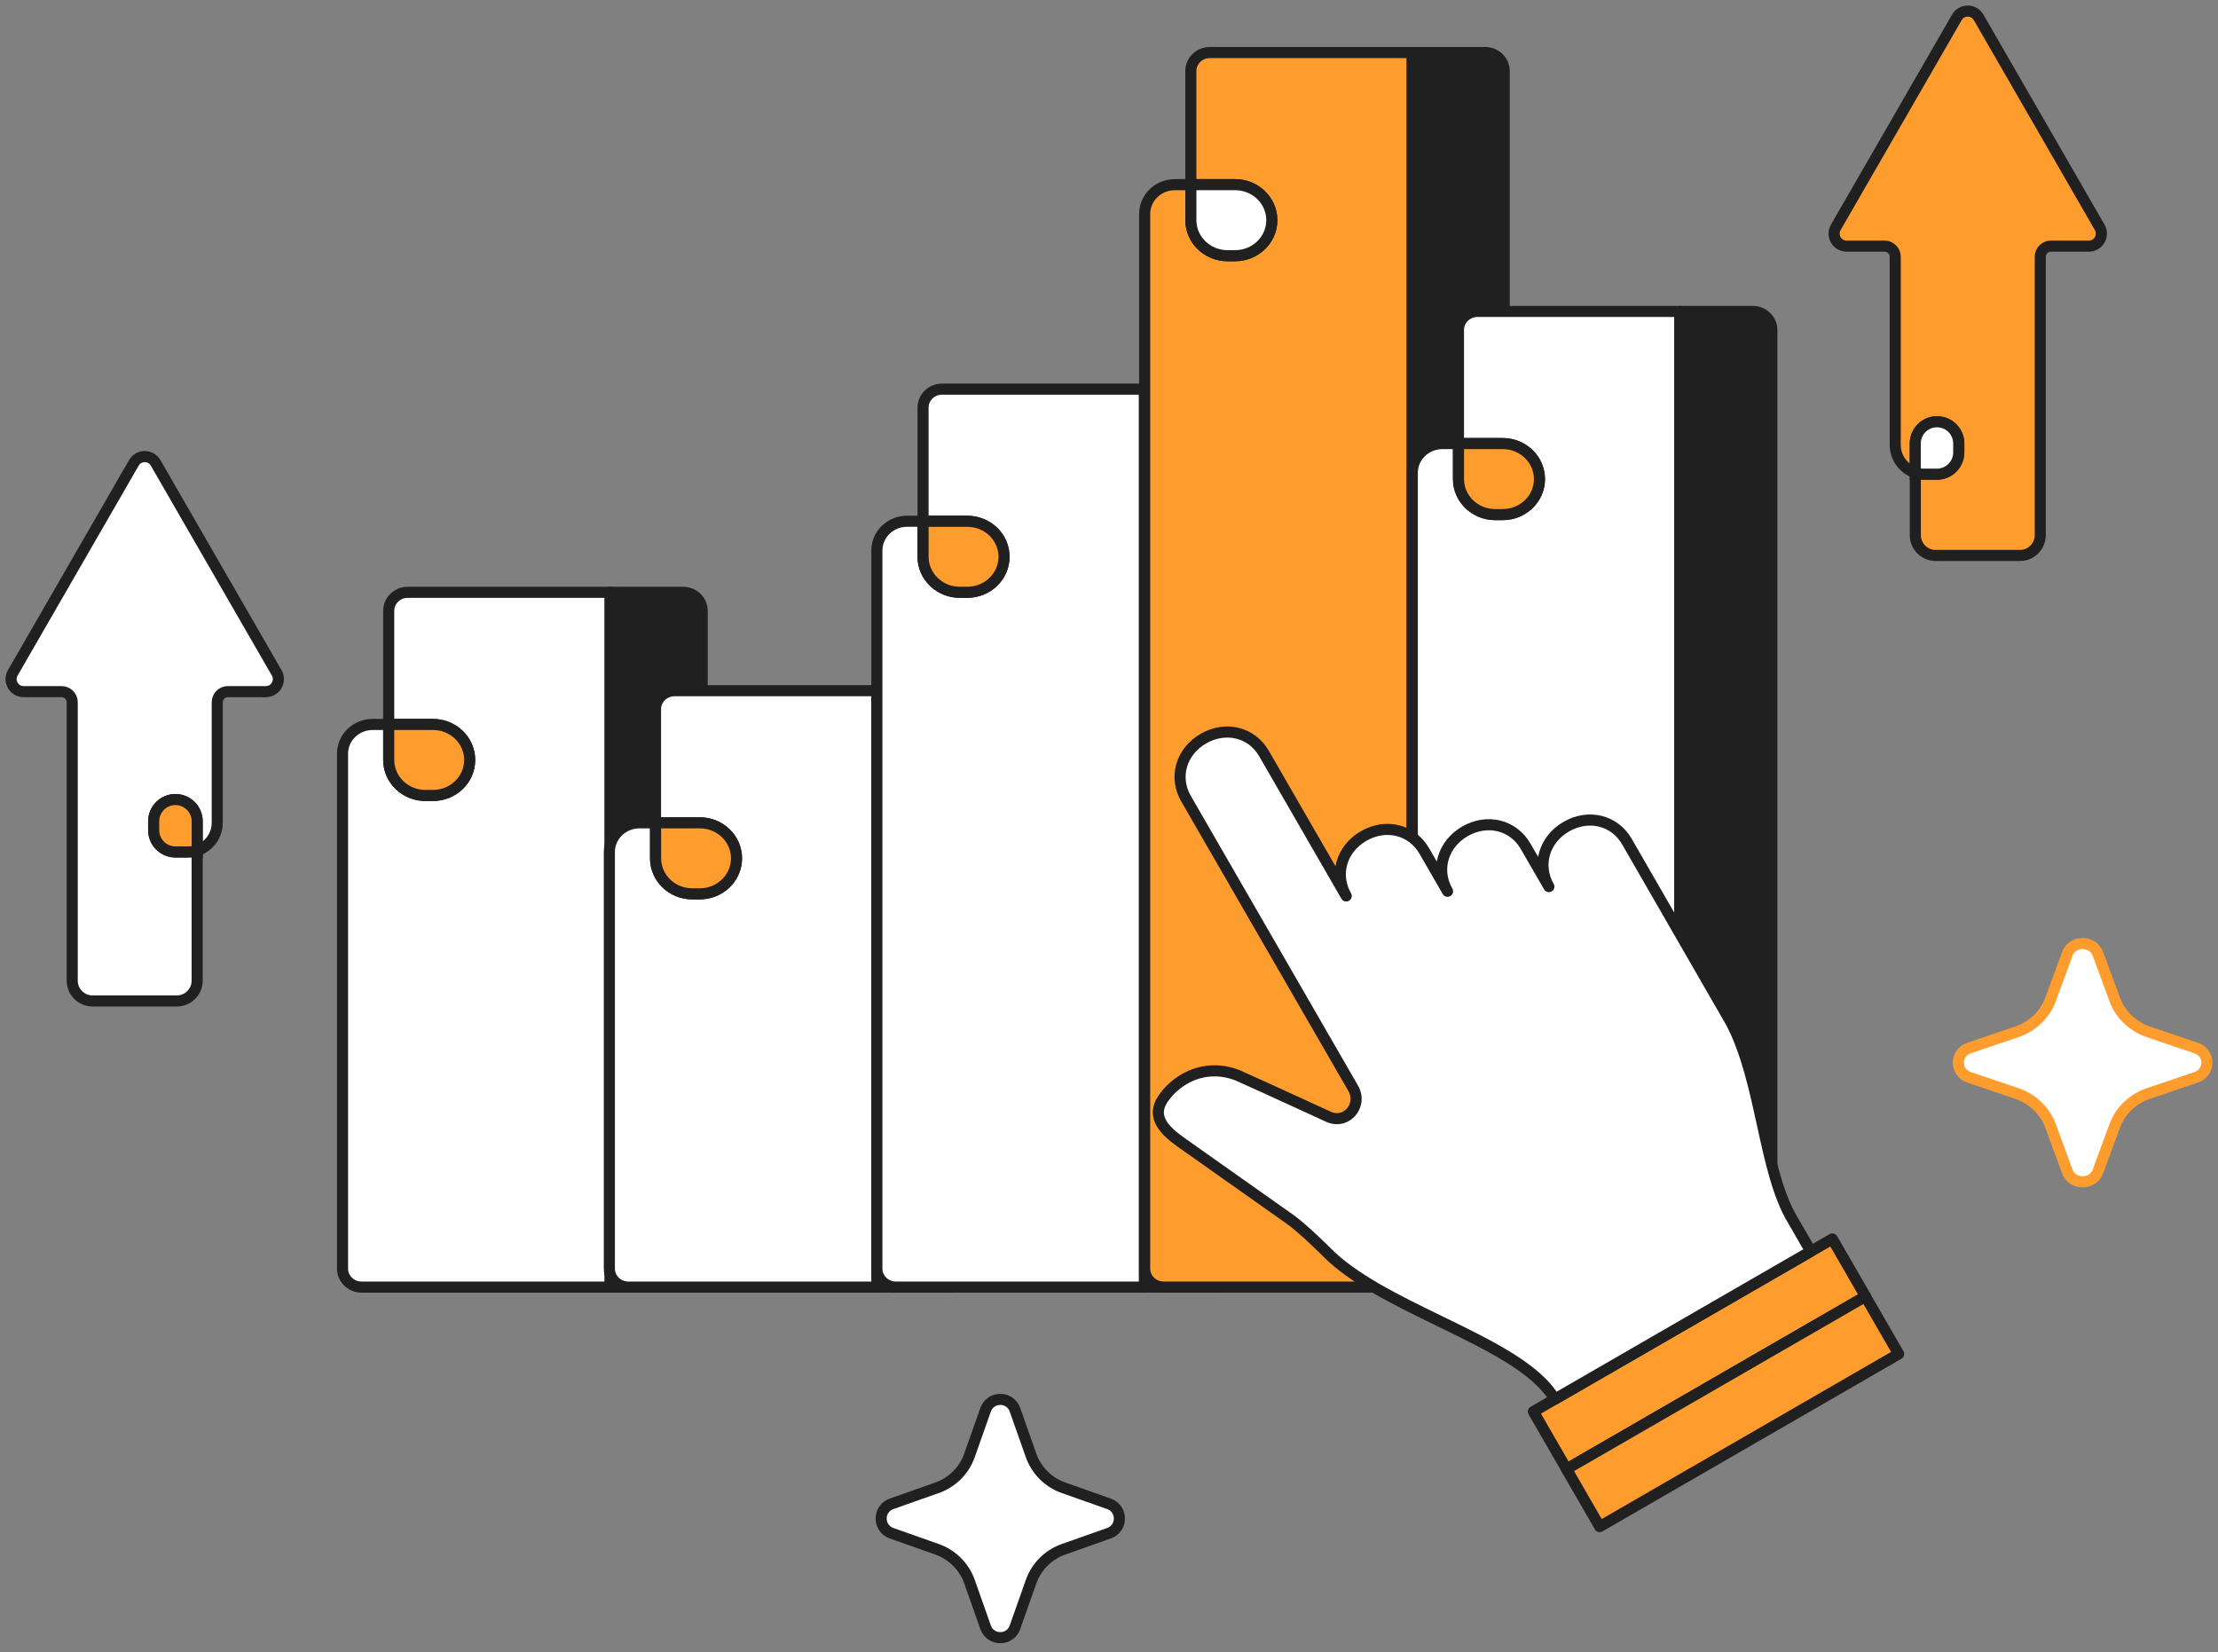
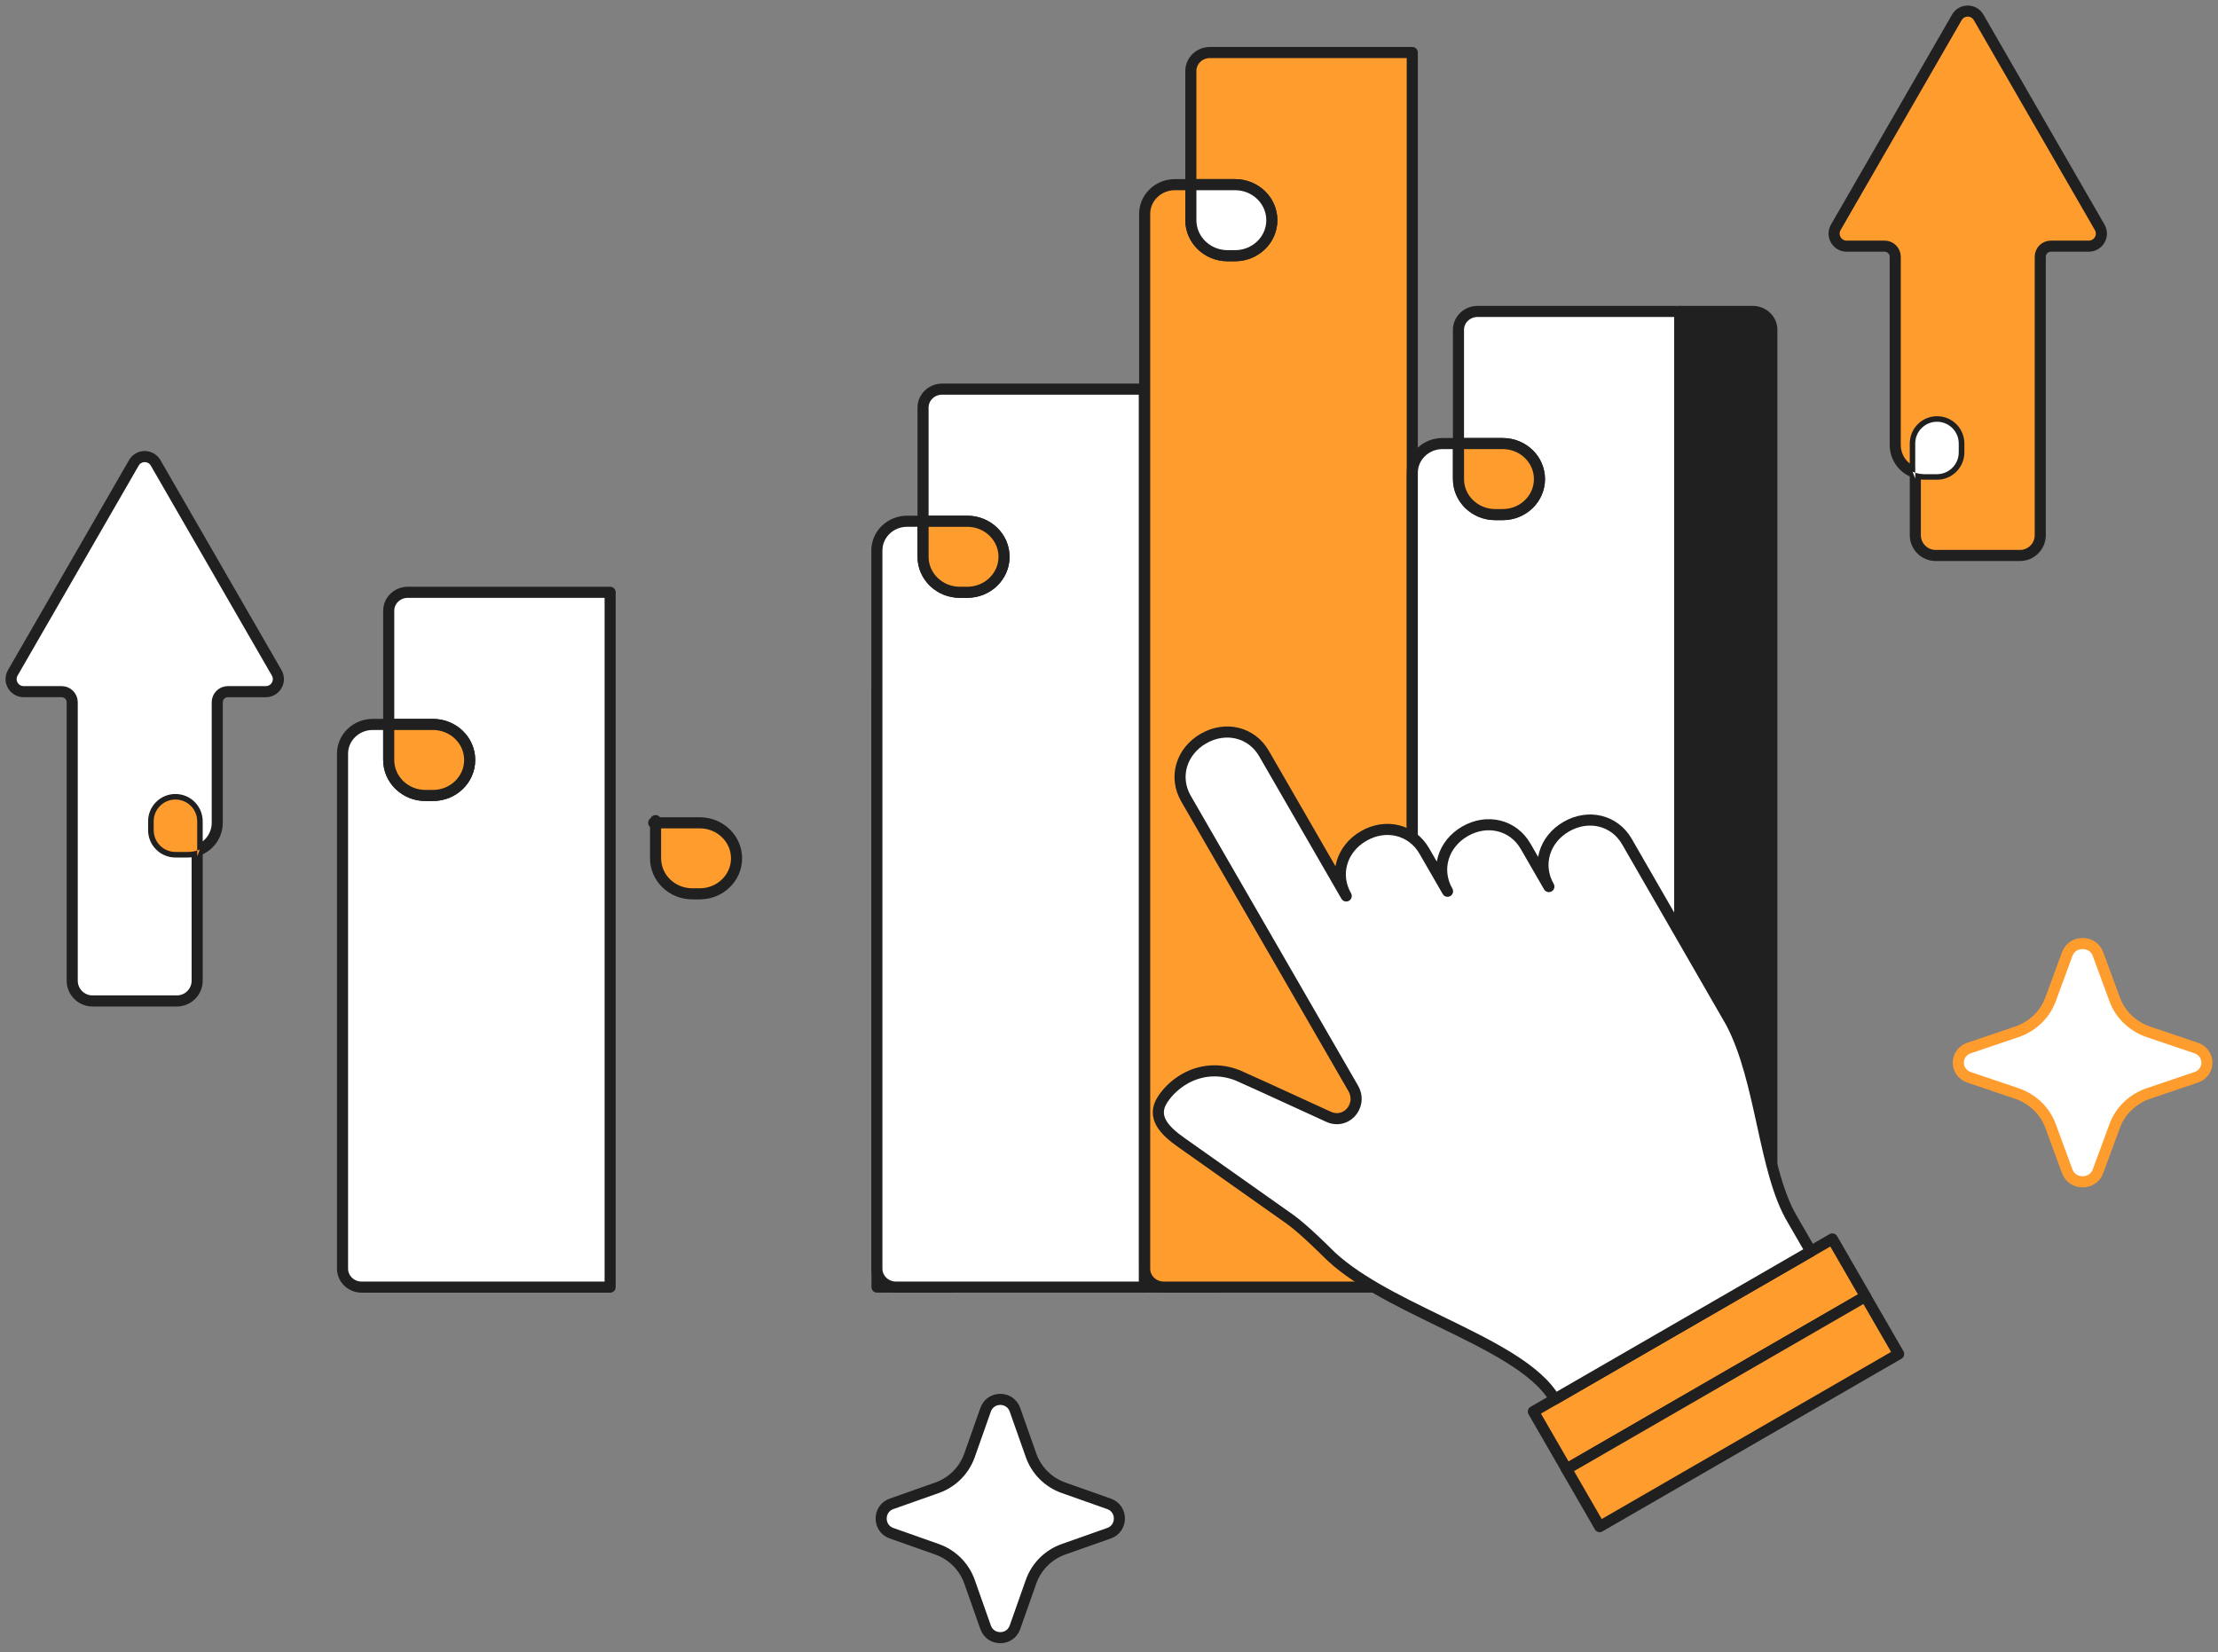
<svg xmlns="http://www.w3.org/2000/svg" width="200" height="149" viewBox="0 0 200 149" fill="none">
  <rect x="0" y="0" width="200" height="149" fill="#808080" stroke="none" />
  <path d="M30.887 75.024V114.394C30.887 115.313 31.658 116.058 32.609 116.058H55.017V53.407H36.773C35.821 53.407 35.051 54.152 35.051 55.071V68.525C35.051 70.293 36.534 71.728 38.365 71.728H39.038C40.868 71.728 42.353 70.294 42.353 68.525C42.353 66.757 40.869 65.322 39.038 65.322H33.611C32.107 65.322 30.887 66.501 30.887 67.954V75.024Z" fill="white" stroke="#202020" stroke-miterlimit="10" stroke-linecap="round" stroke-linejoin="round" />
-   <path d="M55.018 116.058H61.594C62.546 116.058 63.316 115.313 63.316 114.394V55.072C63.316 54.152 62.546 53.408 61.594 53.408H55.018V116.058Z" fill="#202020" stroke="#202020" stroke-miterlimit="10" stroke-linecap="round" stroke-linejoin="round" />
  <path d="M35.05 65.125V68.525C35.05 70.293 36.534 71.728 38.365 71.728H39.037C40.867 71.728 42.352 70.295 42.352 68.525C42.352 66.757 40.869 65.323 39.037 65.323H34.885" fill="#FF9C2E" />
  <path d="M35.05 65.125V68.525C35.05 70.293 36.534 71.728 38.365 71.728H39.037C40.867 71.728 42.352 70.295 42.352 68.525C42.352 66.757 40.869 65.323 39.037 65.323H34.885" stroke="#202020" stroke-miterlimit="10" stroke-linecap="round" stroke-linejoin="round" />
-   <path d="M54.947 83.894V114.394C54.947 115.313 55.717 116.058 56.669 116.058H79.077V62.278H60.832C59.881 62.278 59.11 63.022 59.11 63.942V77.395C59.11 79.163 60.594 80.598 62.425 80.598H63.097C64.927 80.598 66.412 79.165 66.412 77.395C66.412 75.627 64.929 74.192 63.097 74.192H57.67C56.167 74.192 54.947 75.371 54.947 76.824V83.894Z" fill="white" stroke="#202020" stroke-miterlimit="10" stroke-linecap="round" stroke-linejoin="round" />
  <path d="M79.081 116.057H85.658C86.609 116.057 87.38 115.312 87.38 114.393V63.941C87.38 63.021 86.609 62.277 85.658 62.277H79.081V116.057Z" fill="#202020" stroke="#202020" stroke-miterlimit="10" stroke-linecap="round" stroke-linejoin="round" />
  <path d="M59.113 73.994V77.395C59.113 79.163 60.596 80.597 62.427 80.597H63.1C64.93 80.597 66.415 79.164 66.415 77.395C66.415 75.627 64.931 74.192 63.1 74.192H58.947" fill="#FF9C2E" />
  <path d="M59.113 73.994V77.395C59.113 79.163 60.596 80.597 62.427 80.597H63.1C64.93 80.597 66.415 79.164 66.415 77.395C66.415 75.627 64.931 74.192 63.1 74.192H58.947" stroke="#202020" stroke-miterlimit="10" stroke-linecap="round" stroke-linejoin="round" />
  <path d="M79.069 56.703V114.393C79.069 115.312 79.84 116.057 80.791 116.057H103.2V35.087H84.955C84.003 35.087 83.233 35.831 83.233 36.751V50.204C83.233 51.972 84.716 53.407 86.548 53.407H87.22C89.05 53.407 90.535 51.973 90.535 50.204C90.535 48.436 89.051 47.001 87.22 47.001H81.793C80.289 47.001 79.069 48.18 79.069 49.633V56.703Z" fill="white" stroke="#202020" stroke-miterlimit="10" stroke-linecap="round" stroke-linejoin="round" />
  <path d="M103.203 116.057H109.78C110.731 116.057 111.502 115.312 111.502 114.393V36.751C111.502 35.831 110.731 35.087 109.78 35.087H103.203V116.057Z" fill="#202020" stroke="#202020" stroke-miterlimit="10" stroke-linecap="round" stroke-linejoin="round" />
  <path d="M83.234 46.804V50.205C83.234 51.973 84.717 53.407 86.549 53.407H87.221C89.051 53.407 90.536 51.974 90.536 50.205C90.536 48.437 89.052 47.002 87.221 47.002H83.068" fill="#FF9C2E" />
  <path d="M83.234 46.804V50.205C83.234 51.973 84.717 53.407 86.549 53.407H87.221C89.051 53.407 90.536 51.974 90.536 50.205C90.536 48.437 89.052 47.002 87.221 47.002H83.068" stroke="#202020" stroke-miterlimit="10" stroke-linecap="round" stroke-linejoin="round" />
  <path d="M103.216 56.704V114.393C103.216 115.313 103.987 116.057 104.938 116.057H127.347V4.737H109.102C108.15 4.737 107.38 5.481 107.38 6.401V19.854C107.38 21.622 108.863 23.057 110.695 23.057H111.367C113.197 23.057 114.682 21.623 114.682 19.854C114.682 18.086 113.198 16.651 111.367 16.651H105.94C104.436 16.651 103.216 17.83 103.216 19.283V56.704Z" fill="#FF9C2E" stroke="#202020" stroke-miterlimit="10" stroke-linecap="round" stroke-linejoin="round" />
-   <path d="M127.337 116.057H133.914C134.865 116.057 135.636 115.313 135.636 114.393V6.4C135.636 5.481 134.865 4.736 133.914 4.736H127.337V116.057Z" fill="#202020" stroke="#202020" stroke-miterlimit="10" stroke-linecap="round" stroke-linejoin="round" />
  <path d="M107.381 16.453V19.854C107.381 21.622 108.864 23.057 110.696 23.057H111.368C113.198 23.057 114.683 21.623 114.683 19.854C114.683 18.086 113.199 16.651 111.368 16.651H107.215" fill="white" />
  <path d="M107.381 16.453V19.854C107.381 21.622 108.864 23.057 110.696 23.057H111.368C113.198 23.057 114.683 21.623 114.683 19.854C114.683 18.086 113.199 16.651 111.368 16.651H107.215" stroke="#202020" stroke-miterlimit="10" stroke-linecap="round" stroke-linejoin="round" />
  <path d="M127.349 56.704V114.394C127.349 115.313 128.119 116.058 129.071 116.058H151.479V28.082H133.234C132.283 28.082 131.512 28.827 131.512 29.746V43.199C131.512 44.967 132.996 46.402 134.827 46.402H135.499C137.329 46.402 138.814 44.969 138.814 43.199C138.814 41.431 137.331 39.996 135.499 39.996H130.072C128.568 39.996 127.349 41.175 127.349 42.628V56.704Z" fill="white" stroke="#202020" stroke-miterlimit="10" stroke-linecap="round" stroke-linejoin="round" />
  <path d="M151.471 116.058H158.047C158.999 116.058 159.769 115.313 159.769 114.394V29.746C159.769 28.827 158.999 28.082 158.047 28.082H151.471V116.058Z" fill="#202020" stroke="#202020" stroke-miterlimit="10" stroke-linecap="round" stroke-linejoin="round" />
  <path d="M131.514 39.799V43.199C131.514 44.967 132.998 46.402 134.829 46.402H135.502C137.331 46.402 138.816 44.969 138.816 43.199C138.816 41.431 137.333 39.996 135.502 39.996H131.349" fill="#FF9C2E" />
  <path d="M131.514 39.799V43.199C131.514 44.967 132.998 46.402 134.829 46.402H135.502C137.331 46.402 138.816 44.969 138.816 43.199C138.816 41.431 137.333 39.996 135.502 39.996H131.349" stroke="#202020" stroke-miterlimit="10" stroke-linecap="round" stroke-linejoin="round" />
  <path d="M168.219 116.9L165.225 111.714L138.267 127.282L141.261 132.468L168.219 116.9Z" fill="#FF9C2E" stroke="#202020" stroke-linecap="round" stroke-linejoin="round" />
  <path d="M140.193 126.165C138.597 123.4 134.324 121.321 129.801 119.119C125.956 117.248 121.978 115.314 119.59 112.86C119.571 112.84 117.501 110.776 116.311 109.936L106.514 103.014C105.088 102.006 103.772 100.758 104.834 99.137C105.313 98.403 106.01 97.751 106.795 97.297C108.276 96.442 109.984 96.325 111.606 96.966C111.901 97.084 115.036 98.513 119.787 100.696C120.331 100.946 120.899 100.927 121.386 100.646C121.53 100.562 121.663 100.459 121.784 100.334C122.216 99.878 122.535 99.023 122.01 98.115L106.94 72.006C105.829 70.082 106.505 67.759 108.51 66.601C110.516 65.443 112.865 66.019 113.976 67.943L121.39 80.788C120.279 78.864 120.955 76.541 122.96 75.383C124.966 74.225 127.315 74.802 128.426 76.725L130.527 80.366C129.416 78.442 130.092 76.118 132.097 74.96C134.103 73.802 136.452 74.379 137.563 76.303L139.664 79.943C138.553 78.019 139.229 75.696 141.234 74.538C143.239 73.38 145.589 73.956 146.699 75.88L156.098 92.199C157.478 94.821 158.207 98.14 158.911 101.352C159.635 104.653 160.321 107.771 161.617 109.944L163.284 112.832L140.192 126.167L140.193 126.165Z" fill="white" stroke="#202020" stroke-linecap="round" stroke-linejoin="round" />
  <path d="M171.203 122.086L168.209 116.899L141.252 132.467L144.245 137.653L171.203 122.086Z" fill="#FF9C2E" stroke="#202020" stroke-linecap="round" stroke-linejoin="round" />
  <path d="M6.512 88.425V63.322C6.512 62.794 6.084 62.366 5.556 62.366H2.134C1.262 62.366 0.718 61.423 1.153 60.669L12.07 41.737C12.506 40.981 13.596 40.981 14.032 41.737L24.949 60.669C25.384 61.424 24.84 62.367 23.968 62.367H20.545C20.018 62.367 19.59 62.795 19.59 63.323V74.189C19.59 75.642 18.412 76.821 16.958 76.821H15.817C14.734 76.821 13.855 75.943 13.855 74.859V74.055C13.855 72.972 14.733 72.094 15.816 72.094H15.817C16.9 72.094 17.778 72.972 17.778 74.055V88.425C17.778 89.436 16.958 90.256 15.946 90.256H8.343C7.332 90.256 6.512 89.436 6.512 88.425Z" fill="white" stroke="#202020" stroke-miterlimit="10" stroke-linecap="round" stroke-linejoin="round" />
  <path d="M18.017 76.6C17.693 76.742 17.336 76.82 16.96 76.82H15.82C14.737 76.82 13.858 75.942 13.858 74.859V74.055C13.858 72.971 14.737 72.094 15.82 72.094C16.904 72.094 17.782 72.972 17.782 74.055V77.223" fill="#FF9C2E" />
-   <path d="M18.017 76.6C17.693 76.742 17.336 76.82 16.96 76.82H15.82C14.737 76.82 13.858 75.942 13.858 74.859V74.055C13.858 72.971 14.737 72.094 15.82 72.094C16.904 72.094 17.782 72.972 17.782 74.055V77.223" stroke="#202020" stroke-miterlimit="10" stroke-linecap="round" stroke-linejoin="round" />
  <path d="M183.973 48.255V23.152C183.973 22.624 184.401 22.196 184.929 22.196H188.351C189.223 22.196 189.767 21.253 189.332 20.498L178.415 1.567C177.979 0.811 176.889 0.811 176.453 1.567L165.536 20.498C165.101 21.253 165.645 22.196 166.517 22.196H169.94C170.467 22.196 170.895 22.624 170.895 23.152V40.123C170.895 41.577 172.073 42.756 173.527 42.756H174.668C175.751 42.756 176.63 41.877 176.63 40.793V39.989C176.63 38.906 175.752 38.028 174.67 38.028H174.668C173.585 38.028 172.707 38.907 172.707 39.989V48.254C172.707 49.265 173.527 50.086 174.539 50.086H182.143C183.153 50.086 183.973 49.266 183.973 48.255Z" fill="#FF9C2E" stroke="#202020" stroke-miterlimit="10" stroke-linecap="round" stroke-linejoin="round" />
  <path d="M172.464 42.535C172.787 42.677 173.145 42.755 173.521 42.755H174.66C175.743 42.755 176.622 41.877 176.622 40.794V39.99C176.622 38.906 175.744 38.029 174.66 38.029C173.577 38.029 172.699 38.907 172.699 39.99V43.158" fill="white" />
-   <path d="M172.464 42.535C172.787 42.677 173.145 42.755 173.521 42.755H174.66C175.743 42.755 176.622 41.877 176.622 40.794V39.99C176.622 38.906 175.744 38.029 174.66 38.029C173.577 38.029 172.699 38.907 172.699 39.99V43.158" stroke="#202020" stroke-miterlimit="10" stroke-linecap="round" stroke-linejoin="round" />
  <path d="M88.873 127.118L87.423 131.227C86.94 132.593 85.866 133.667 84.5 134.15L80.392 135.601C79.144 136.042 79.144 137.808 80.392 138.249L84.5 139.7C85.866 140.183 86.94 141.257 87.423 142.623L88.873 146.732C89.314 147.98 91.079 147.98 91.52 146.732L92.971 142.623C93.454 141.257 94.528 140.183 95.894 139.7L100.001 138.249C101.249 137.808 101.249 136.042 100.001 135.601L95.894 134.15C94.528 133.667 93.454 132.593 92.971 131.227L91.52 127.118C91.08 125.87 89.314 125.87 88.873 127.118Z" fill="white" stroke="#202020" stroke-miterlimit="10" stroke-linecap="round" stroke-linejoin="round" />
  <path d="M186.411 86.014L184.897 90.122C184.394 91.489 183.273 92.563 181.848 93.046L177.561 94.497C176.259 94.938 176.259 96.703 177.561 97.144L181.848 98.595C183.273 99.078 184.394 100.153 184.897 101.519L186.411 105.628C186.871 106.876 188.713 106.876 189.173 105.628L190.687 101.519C191.191 100.153 192.312 99.078 193.737 98.595L198.023 97.144C199.325 96.703 199.325 94.938 198.023 94.497L193.737 93.046C192.312 92.563 191.191 91.489 190.687 90.122L189.173 86.014C188.713 84.765 186.871 84.765 186.411 86.014Z" fill="white" stroke="#FF9C2E" stroke-miterlimit="10" stroke-linecap="round" stroke-linejoin="round" />
</svg>